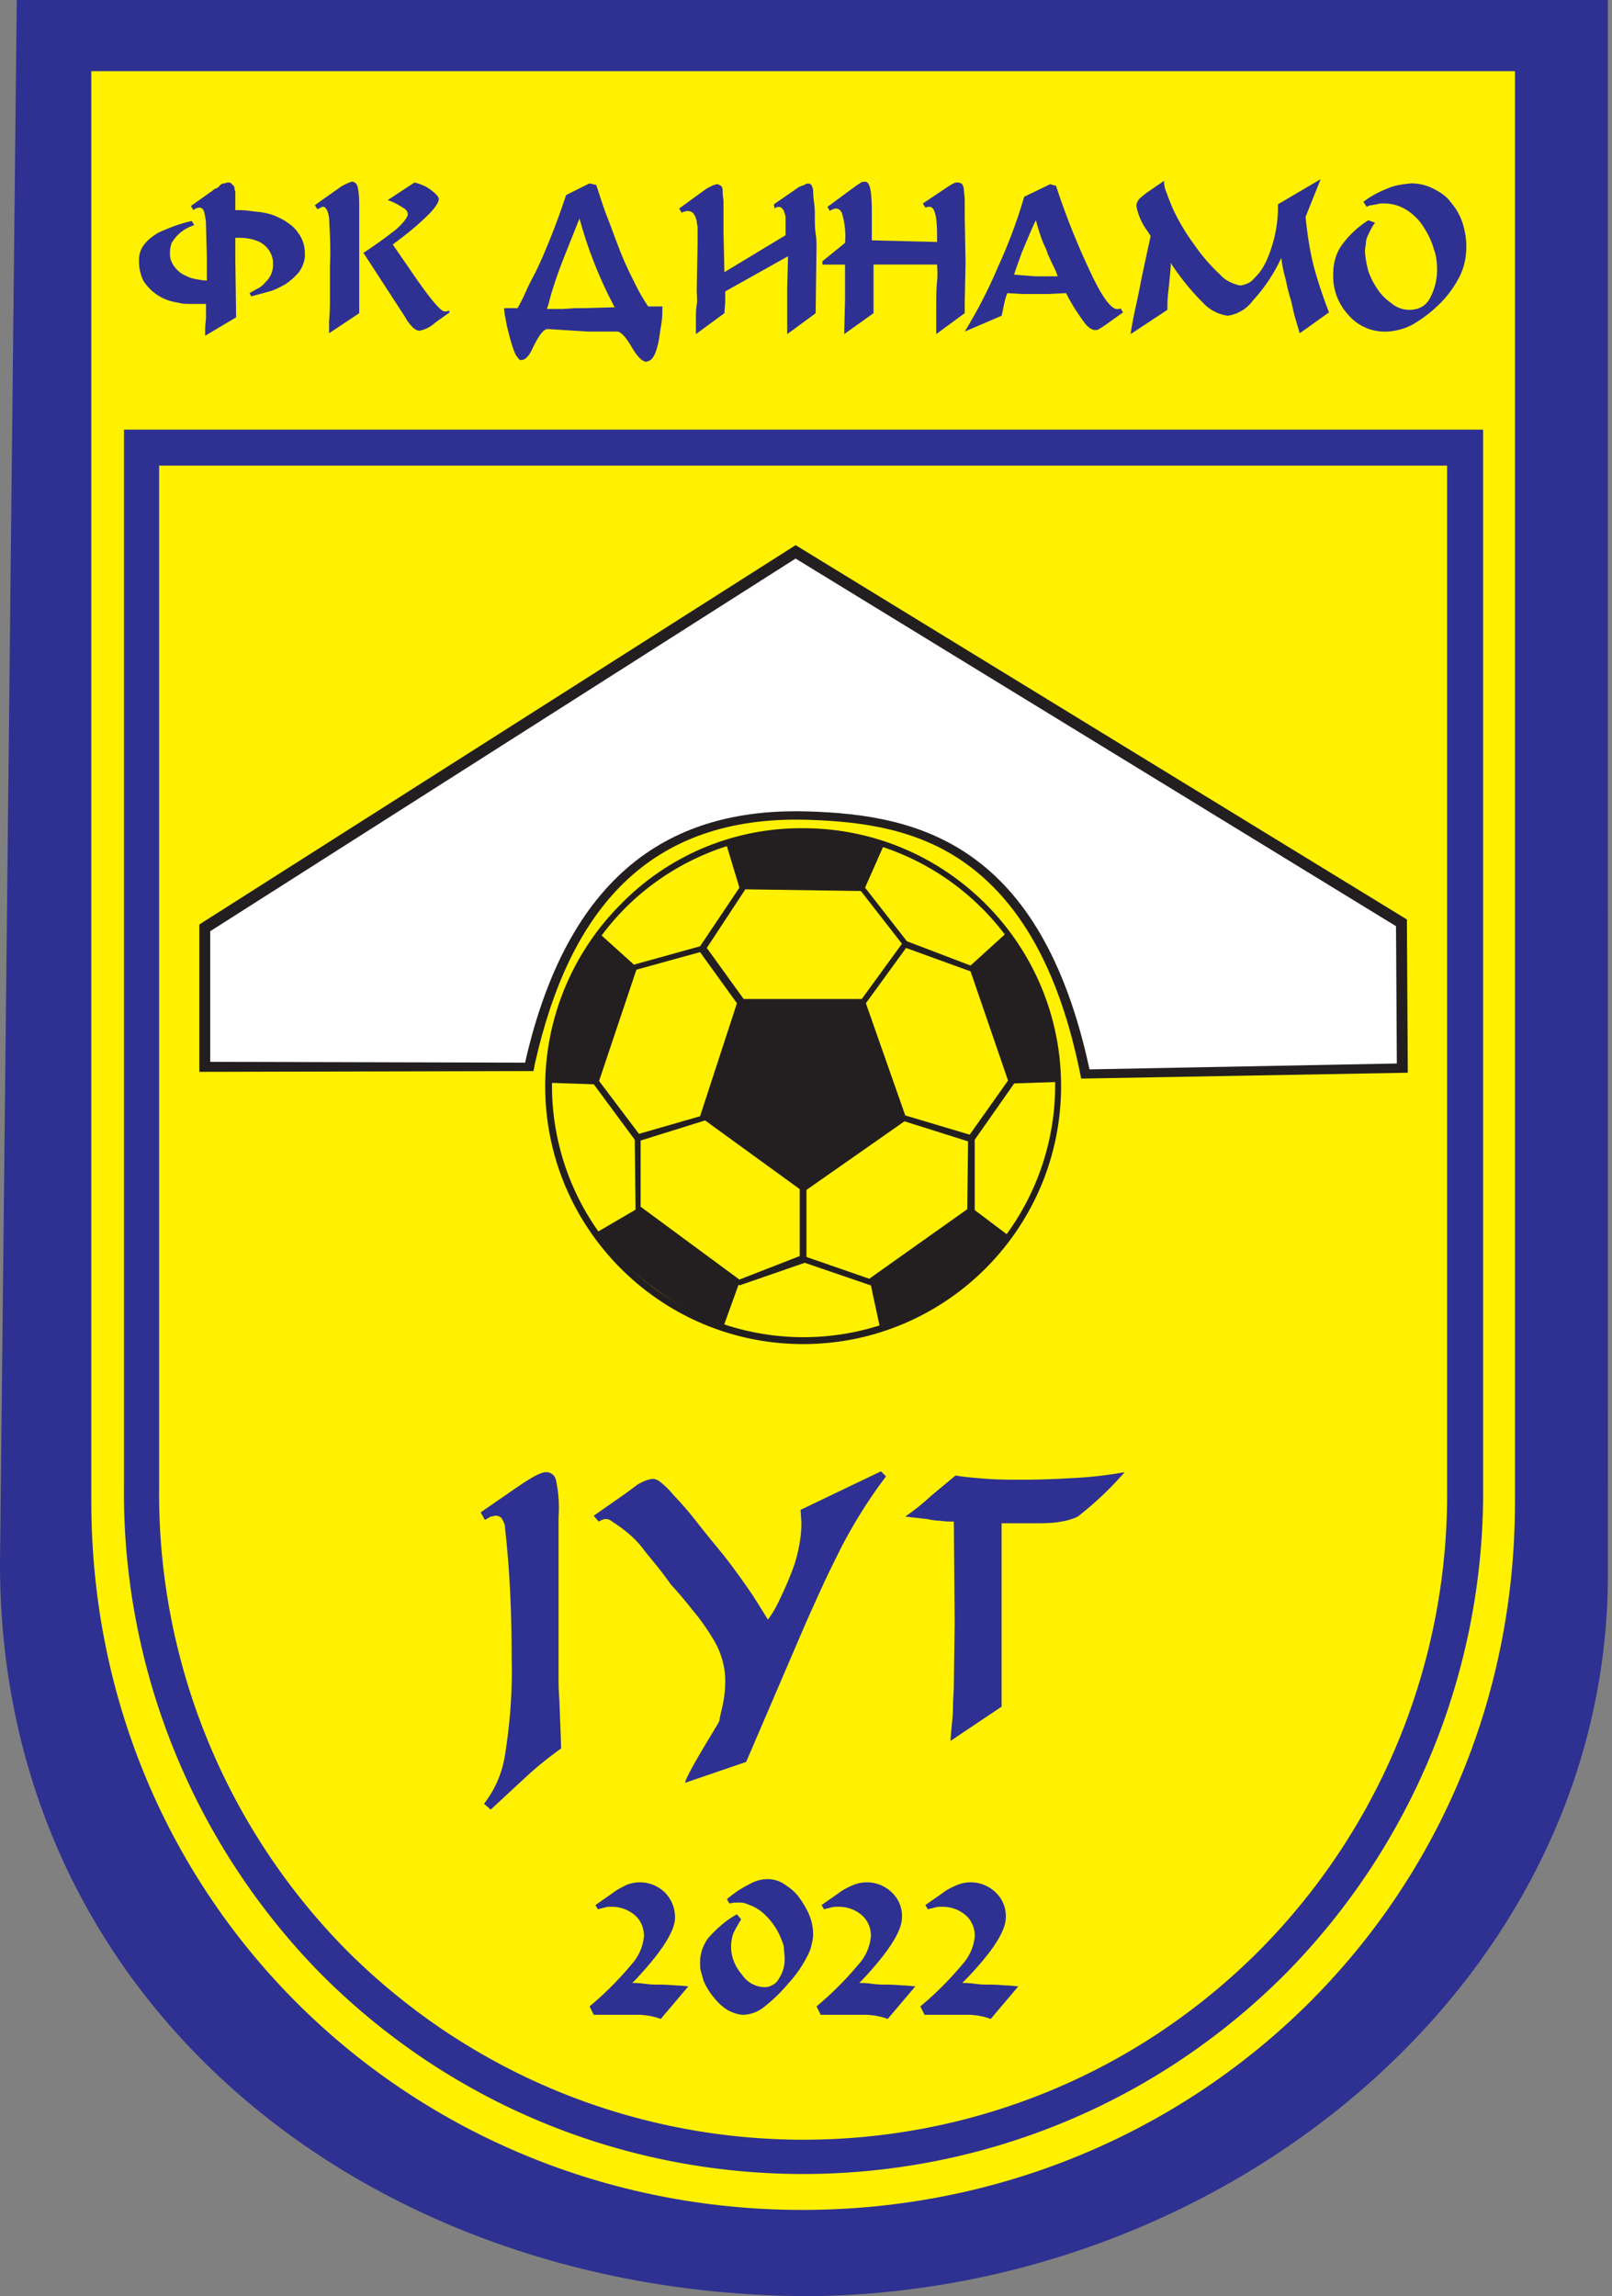
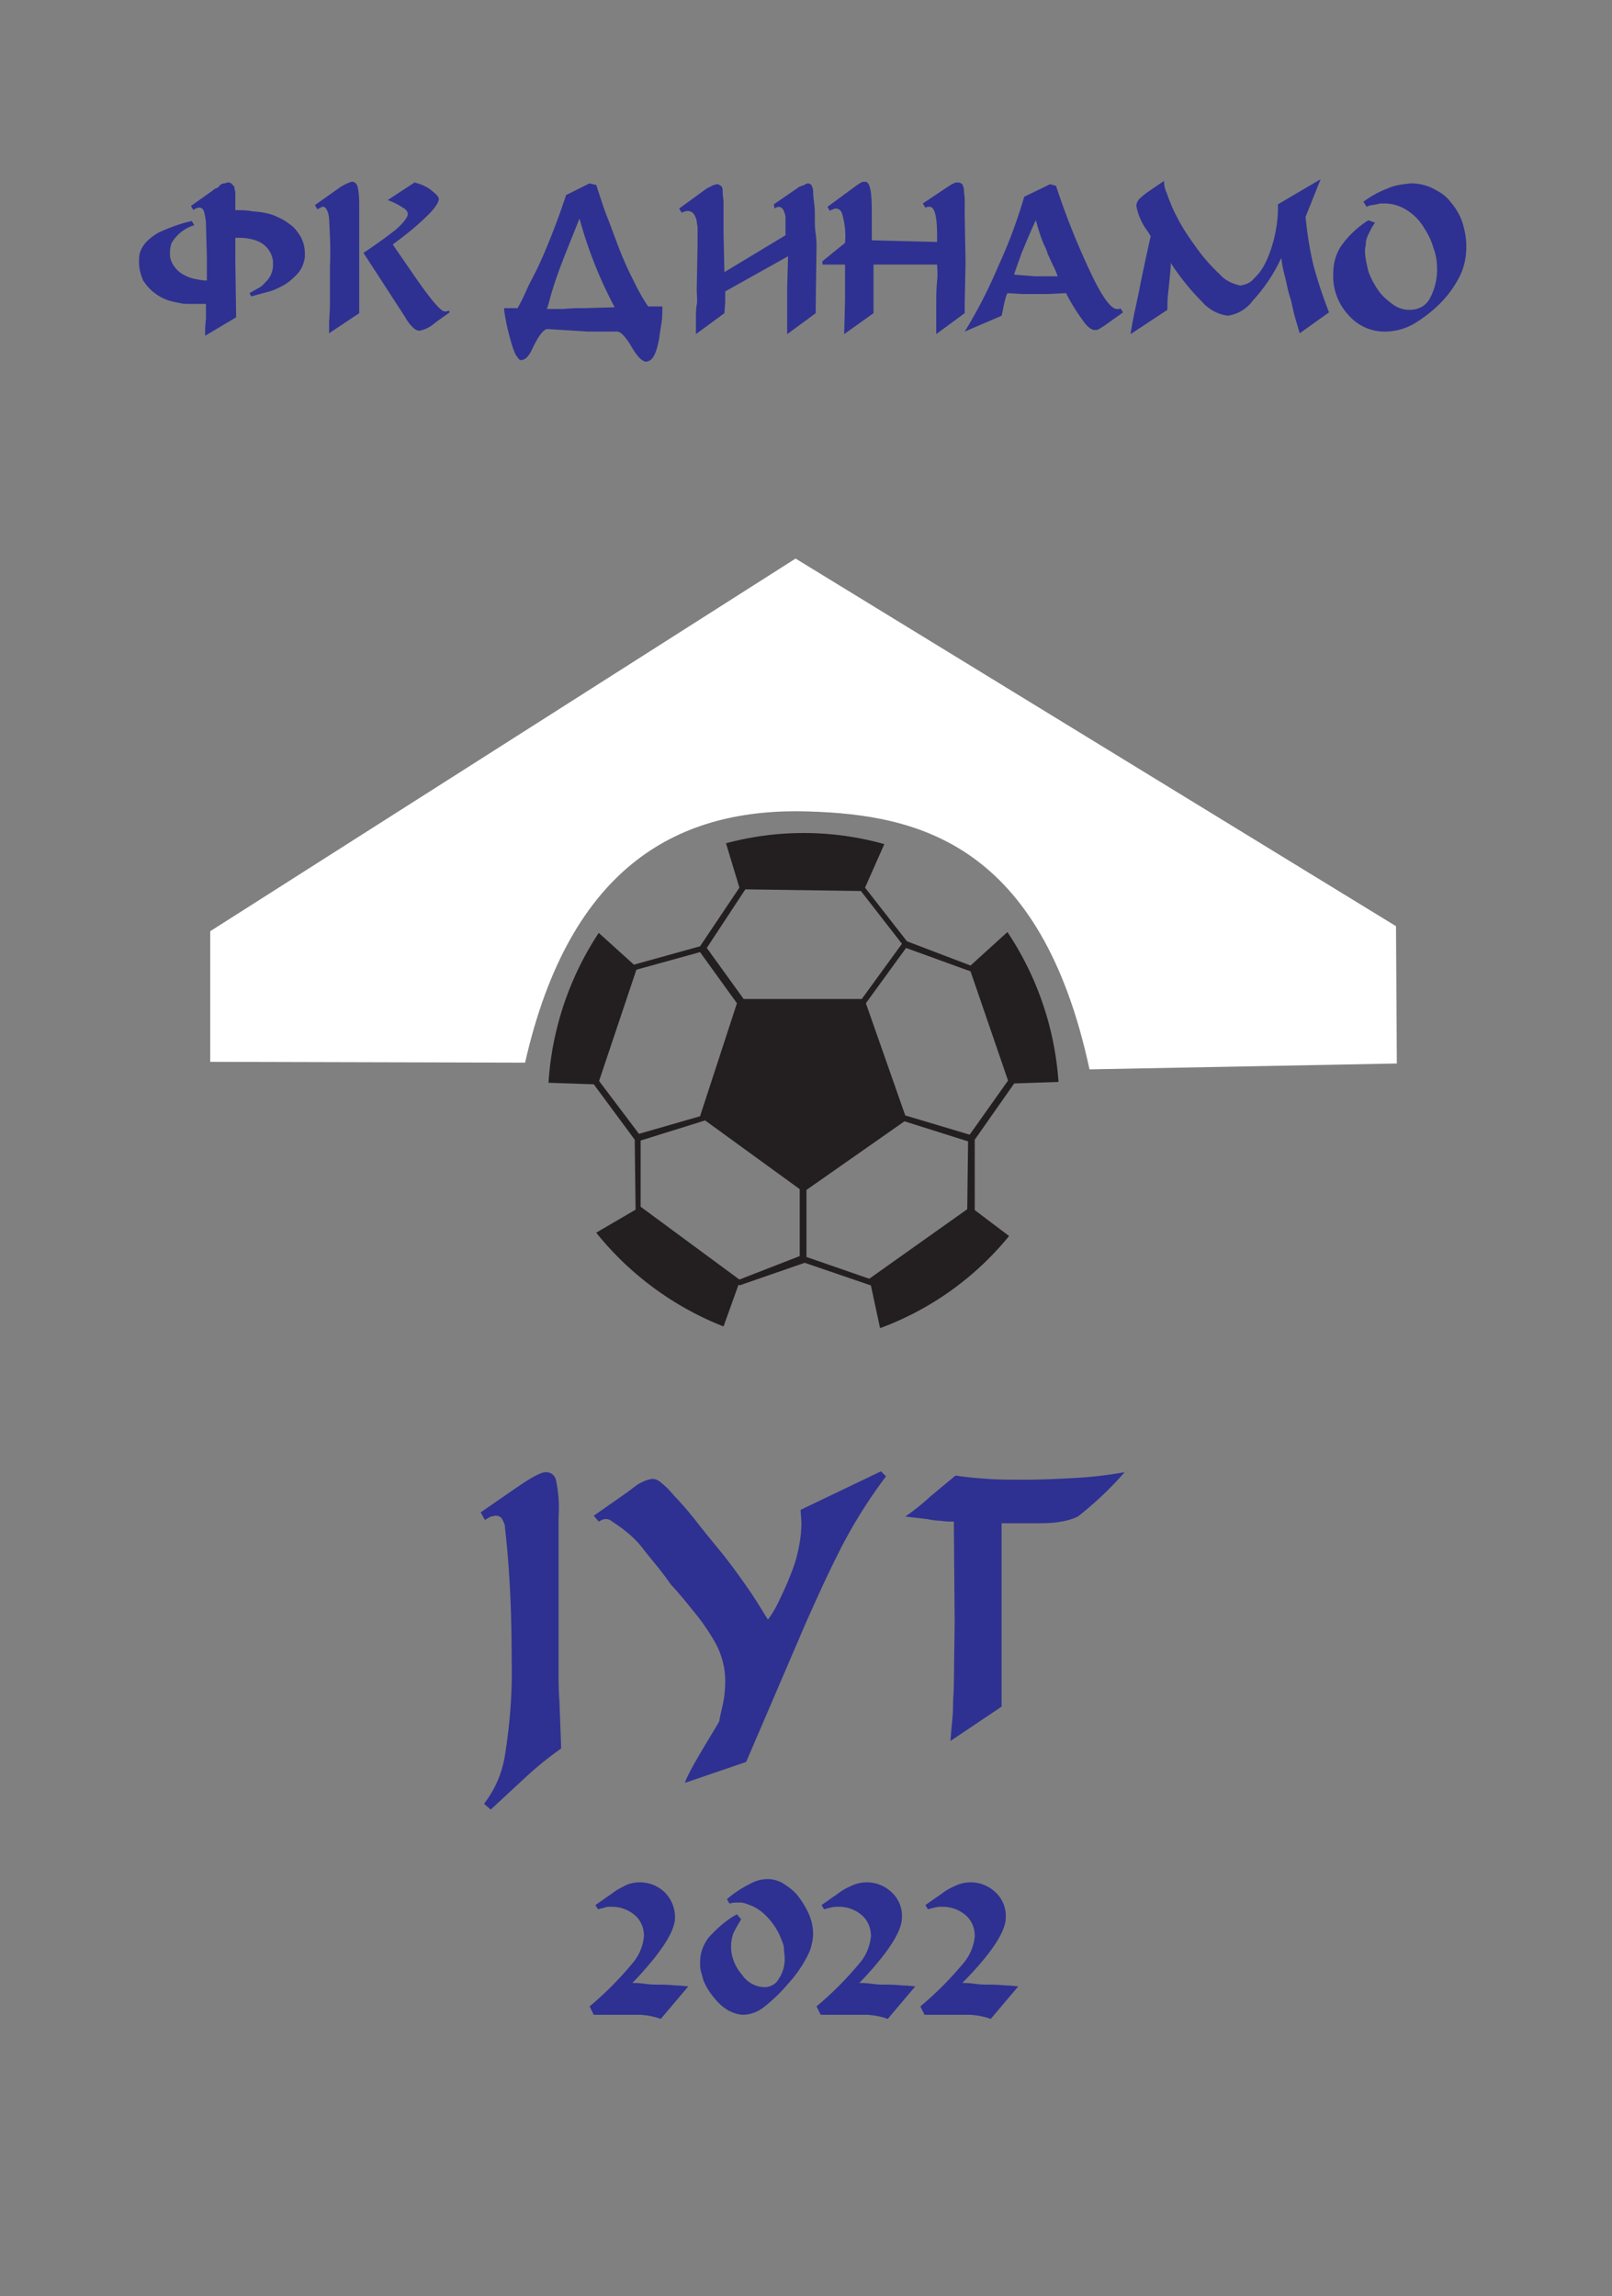
<svg xmlns="http://www.w3.org/2000/svg" width="351" height="500" fill="none">
  <rect width="100%" height="100%" fill="#808080" stroke="none" />
-   <path fill="#2e3191" d="M338.44 339.72c0 77.31-69.84 146.24-161.74 147.88-89.17 0-162.3-70.75-161.38-151.71V11.67h323.3v328.05zm11.67 2.73c.18 88.26-81.87 156.46-173.41 157.55C80.05 500 0 436.18 0 340.63L3.65 0H350.1z" />
-   <path fill="#fff100" d="M19.88 15.5h309.99v311.63c0 87.17-69.84 154.09-155.18 154.09S19.88 414.12 19.88 326.95z" />
  <path fill="#2e3191" d="M299.41 48.5c-.73.92-1.1 1.83-1.64 2.92-.18.55-.36.91-.36 1.46s-.19 1.1-.19 1.64c0 1.46.37 3.1.73 4.56a18 18 0 0 0 2.2 4.2c.9 1.27 2 2.18 3.27 3.1a6 6 0 0 0 3.47 1.09c1.82 0 3.46-.73 4.38-2.37a13 13 0 0 0 1.64-6.38c0-1.64-.19-3.1-.73-4.56a16 16 0 0 0-2-4.38 11.5 11.5 0 0 0-3.84-4.01 9 9 0 0 0-4.74-1.46h-1.1l-.72.18-1.1.19c-.36 0-.73.18-1.1.36l-.72-1.1a22 22 0 0 1 5.29-2.91c1.64-.73 3.28-.91 5.1-1.1 1.64 0 3.29.37 4.74 1.1s2.92 1.64 3.83 2.92c1.1 1.27 2 2.73 2.56 4.37.54 1.64.9 3.47.9 5.3 0 2.18-.36 4.37-1.45 6.56a23 23 0 0 1-4.38 6.01 29 29 0 0 1-6.01 4.56 13 13 0 0 1-5.84 1.46 10.4 10.4 0 0 1-8.02-3.65 12.4 12.4 0 0 1-3.28-8.93c0-2.19.54-4.38 1.82-6.2a21 21 0 0 1 5.83-5.47zm-53.24 24.26c.36-2.37.73-4.2 1.1-5.84.35-1.64.72-3.28 1.08-5.29.73-3.46 1.46-6.92 2.2-10.2l-.55-.92a13 13 0 0 1-2.56-5.65c0-.55.19-.91.55-1.46a19 19 0 0 1 2-1.64l3.47-2.37c0 .91.18 1.82.55 2.55.36 1.1.9 2.37 1.27 3.28a44 44 0 0 0 4.74 8.03 39 39 0 0 0 5.66 6.56c1.1 1.28 2.73 2 4.37 2.37 1.1-.18 2.2-.55 2.92-1.46.55-.54 1.1-1.1 1.46-1.64.55-.73.91-1.46 1.28-2.19a29 29 0 0 0 2.55-11.12v-1.28l9.3-5.47-3.28 8.2c.36 3.66.9 7.3 1.82 10.95q1.36 4.92 3.28 9.85L283 72.58l-.91-3.1c-.37-1.28-.55-2.2-.73-2.92-.18-1.1-.55-2-.73-2.74-.36-1.27-.55-2.55-.91-3.83a27 27 0 0 1-.73-3.83 36 36 0 0 1-6.2 9.3 8.2 8.2 0 0 1-5.47 3.29 9 9 0 0 1-5.47-2.92 53 53 0 0 1-6.93-8.57v.73c-.18 2.19-.37 4.2-.55 5.65s-.18 2.74-.18 3.47v.36zM220.82 59.8l2.19.18 2.37.19h4.92c-.36-1.1-.73-1.83-1.1-2.56l-1.09-2.37c-.18-.73-.54-1.46-.9-2.19a41 41 0 0 1-1.65-5.1c-.55 1.1-1.1 2.37-1.64 3.65-.55 1.27-.91 2.18-1.46 3.46-.55 1.64-1.28 3.46-1.64 4.74m-10.76 12.4a105 105 0 0 0 7.3-14.22 109 109 0 0 0 5.65-15.14l5.65-2.73 1.28.36A162 162 0 0 0 237.78 60c2.37 4.93 4.2 7.3 5.47 7.3h.36c.19 0 .37-.18.37-.18l.55.9-3.83 2.74c-.55.37-1.1.73-1.46.91-.19.19-.55.19-.92.19-.54 0-1.45-.55-2.36-1.83-1.46-2-2.74-4-3.83-6.2l-3.83.19h-5.66l-3.28-.19c-.36.73-.55 1.64-.73 2.37-.18.92-.36 1.83-.54 2.56zm-6.02-19.51v-1.46c0-4.2-.54-6.2-1.64-6.2h-.36l-.55.18-.55-.9 5.47-3.66c.37-.18.73-.54 1.28-.72.18-.19.55-.19.91-.19.37 0 .73.19.91.37.19.36.37.73.37 1.27 0 .55.18 1.28.18 2.37v3.29l.18 10.2-.18 8.58v2.37l-6.2 4.56v-6.2c0-1.64 0-3.47.18-5.29.19-1.82 0-3.1 0-3.65H190.2V68.2l-6.39 4.56.19-7.48v-7.66h-4.93v-.73l4.93-4q.27-3.01-.55-6.03c-.18-.9-.73-1.45-1.46-1.45-.18 0-.36 0-.55.18-.36 0-.54.18-.73.36l-.54-.9 6.2-4.57.54-.36.55-.37c.37-.18.55-.18.91-.18 1.1 0 1.46 2.19 1.46 6.75v6.01zm-33-1.46V47.6c0-.36 0-.73-.18-1.09-.19-.91-.73-1.46-1.28-1.46-.37 0-.73.18-.91.37l-.18-.92 5.28-3.64c.19-.19.37-.19.73-.37l.55-.18c.36-.18.55-.36.91-.36.37 0 .55.18.73.36.18.36.37.91.37 1.28 0 .36 0 1.09.18 2.37.18 1.27.18 2.37.18 3.46 0 1.1 0 2.19.18 3.47.19 1.27.19 2.18.19 2.55l-.19 14.77-6.2 4.56V62.55l.19-6.75-13.68 7.66v2.37l-.18 2.37-6.2 4.56v-2.92c0-1.46 0-2.55.18-3.46s0-2.2 0-3.29l.18-9.84V49.6c0-.55-.18-.91-.18-1.46-.37-1.46-.91-2.19-2-2.19-.37 0-.92.18-1.28.37l-.55-.91 6.02-4.38 1.46-.73c.18 0 .54-.18.73-.18q.54 0 1.09.54c.18.37.18.92.18 1.28 0 .73.18 1.46.18 2v6.58l.19 8.74zm-37.2 15.68a93 93 0 0 1-7.66-19.33l-2.55 6.39c-1.1 2.73-2 5.1-2.55 6.74a86 86 0 0 0-1.1 3.47c-.36 1.27-.55 2.19-.91 3.1h3.46l2.74-.18h2.19zm-14.59 4.74c-.91 0-2 1.46-3.46 4.56-.73 1.46-1.46 2.2-2.37 2.2-.37 0-.55-.37-1.1-1.1-.54-1.1-.9-2.37-1.27-3.65-.37-1.46-.73-2.74-.92-4.01-.18-.91-.36-1.83-.36-2.55h2.92a41 41 0 0 0 2-4.02c.55-1.27 1.28-2.55 2-4a72 72 0 0 0 1.83-4.02 157 157 0 0 0 4.74-12.58l5.1-2.55 1.47.36c.91 2.74 1.64 5.1 2.37 6.93.73 1.82 1.64 4.38 2.55 6.75a71 71 0 0 0 3.28 7.29 41 41 0 0 0 3.1 5.47h3.1c0 1.1 0 2.37-.18 3.47-.18 1.09-.36 2.37-.55 3.64-.54 2.92-1.27 4.38-2.18 4.74l-.55.19q-1.36 0-3.28-3.29c-1.28-2.18-2.37-3.28-3.1-3.28H128zm-21.33-3.64-2.56 1.82-.73.55a7 7 0 0 1-3.28 1.64c-.54 0-1.1-.37-1.46-.73a9 9 0 0 1-1.64-2.19l-9.11-14.04a101 101 0 0 0 7.1-5.1c1.65-1.46 2.56-2.74 2.56-3.29s-.37-1.1-1.1-1.46a14 14 0 0 0-3.28-1.64l5.84-3.83c1.46.37 2.73.91 3.83 1.83.9.73 1.46 1.27 1.46 1.82s-.73 1.82-2.2 3.28c-2 2-4.19 3.83-6.37 5.47l-1.46 1.1 3.64 5.28q6.3 9.3 7.66 9.3h.37c.18 0 .36-.18.54-.18zm-26.26 4.56v-2.56c.18-2.37.18-3.64.18-4.37v-7.66c.18-3.47 0-6.93-.18-10.4-.18-1.64-.73-2.55-1.28-2.55-.18 0-.36 0-.54.18l-.73.37-.55-.91 4.38-3.1.54-.37c.91-.73 2-1.27 3.1-1.64.55 0 1.1.37 1.28 1.1.36 1.45.36 3.1.36 4.55V68.2zm-26.8-6.39h-3.47c-.73 0-1.46 0-2.19-.18-.91-.18-2-.36-2.92-.73a10.4 10.4 0 0 1-5.1-4.2 10 10 0 0 1-.91-3.82v-.73c0-2.37 1.45-4.2 4.19-5.84 2.37-1.09 4.74-2 7.3-2.55l.54.91a8.5 8.5 0 0 0-3.65 2.2c-.54.54-.9 1.08-1.27 1.63a7 7 0 0 0-.37 1.83v.72c0 .92.37 1.83.91 2.56a6 6 0 0 0 2.01 1.82c.73.37 1.46.73 2.37.91s1.82.37 2.74.37v-5.1l-.19-7.12c0-.91-.18-1.64-.36-2.55q-.27-1.1-1.1-1.1a2 2 0 0 0-1.27.55l-.55-.91 4.38-3.1c.36-.18.54-.55 1.1-.73.54-.18.72-.55.9-.73s.55-.36.92-.36c.18 0 .54-.19.72-.19.19 0 .55 0 .73.19l.55.54c.18.18.18.37.18.55s.19.55.19.91v3.83c1.09 0 2.18 0 3.28.18s2 .18 2.92.37c.9.18 1.64.36 2.55.73.73.36 1.64.73 2.37 1.27.55.37 1.1.73 1.64 1.28.55.55.91 1.1 1.28 1.64a7.4 7.4 0 0 1 1.1 4.01v.73a7 7 0 0 1-1.29 3.28 14 14 0 0 1-3.1 2.74c-1.09.55-2 1.1-3.28 1.46s-2.73.73-4.01 1.1l-.36-.74c.72-.36 1.27-.73 2-1.1a5 5 0 0 0 1.46-1.27 5 5 0 0 0 1.64-3.83v-.73a5.4 5.4 0 0 0-2.92-4.19 9 9 0 0 0-2.37-.73c-.9-.18-1.82-.18-2.91-.18v5.1l.18 12.22-6.75 4.01v-1.1c0-1.45.18-2.36.18-2.73v-3.1M206.96 379.1c.18-2.91.55-5.46.55-7.29 0-1.82.18-3.46.18-4.92l.18-13.5-.18-22.06c-.91 0-1.82 0-2.92-.18-.9 0-2-.18-2.91-.37l-4.75-.54a48 48 0 0 0 5.47-4.38l5.48-4.56c2.18.37 4.55.55 6.93.73s5.1.18 8.02.18c3.83 0 7.48-.18 10.76-.36 3.46-.18 7.1-.55 11.12-1.28a73 73 0 0 1-10.21 9.67c-1.1.54-2.37.9-3.65 1.1-1.82.36-3.83.36-5.83.36h-7.11v39.93zm-57.8 9.12c.54-2.37 7.47-13.12 7.47-13.49.19-1.28.55-2.55.73-3.46.37-1.64.55-3.47.55-5.3 0-3.1-.91-6.2-2.55-8.93a50 50 0 0 0-3.47-5.1c-1.64-2-3.46-4.38-5.83-6.93a72 72 0 0 0-3.47-4.56l-2.37-2.92c-1.82-2.55-4.37-4.56-6.93-6.2a2 2 0 0 0-1.46-.55c-.54 0-1.09.37-1.46.55l-1.09-1.27 7.3-5.11 2.18-1.64c.92-.55 2-1.1 3.29-1.28.72 0 1.45.37 2 .91.91.73 1.82 1.64 2.55 2.56a74 74 0 0 1 5.47 6.38c2.01 2.55 3.83 4.74 5.47 6.75 2.01 2.55 3.83 5.1 5.48 7.47 1.64 2.37 2.91 4.56 4.19 6.57 1.1-1.46 2-3.1 2.73-4.75a67 67 0 0 0 2.38-5.47 29 29 0 0 0 1.64-5.65c.36-1.82.54-3.46.54-5.29l-.18-2.73 17.5-8.39 1.1 1.1a108 108 0 0 0-9.85 15.68c-1.09 2.19-2.37 4.74-3.64 7.47a592 592 0 0 0-4.2 9.3l-12.76 29.73zm-43.77 4.56a23 23 0 0 0 4.56-10.57c1.1-6.93 1.64-13.86 1.46-20.8 0-9.66-.36-19.14-1.46-28.8v-.37a7 7 0 0 0-.73-1.64 1.7 1.7 0 0 0-1.27-.55c-.37 0-.73.19-1.1.19l-1.27.73-.92-1.64 7.66-5.3.55-.36c2.92-2 4.92-3.1 6.02-3.1s2 .73 2.19 1.83c.54 2.55.73 5.29.54 8.02v34.1c0 1.64 0 3.46.19 5.83.18 5.3.36 8.94.36 10.4a76 76 0 0 0-7.66 6.2l-7.66 7.1zm95.92 45.95-.91-1.83a72 72 0 0 0 9.12-9.11 10.6 10.6 0 0 0 2.73-6.2c0-1.83-.73-3.47-2-4.56a7.7 7.7 0 0 0-5.11-1.82c-.55 0-1.1 0-1.64.18l-.73.18c-.18 0-.55.18-.73.18l-.55-.91 3.65-2.55c.91-.73 2-1.28 3.28-1.83a7.8 7.8 0 0 1 8.39 1.64 7 7 0 0 1 2.19 5.48c0 2.91-2.92 7.47-8.75 13.49l-.73.73c.54 0 1.45 0 2.73.18s2.19.18 2.92.18 1.82 0 4.01.19c1.1 0 2 .18 2.55.18l-6.01 7.11c-.92-.37-1.83-.55-2.74-.73l-1.64-.18zm-22.61 0-.91-1.83a72 72 0 0 0 9.12-9.11 10.6 10.6 0 0 0 2.73-6.2c0-1.83-.73-3.47-2-4.56a7.6 7.6 0 0 0-5.11-1.82c-.55 0-1.1 0-1.64.18l-.73.18c-.18 0-.55.18-.73.18l-.55-.91 3.65-2.55c.91-.73 2-1.28 3.28-1.83a7.8 7.8 0 0 1 8.39 1.64 7 7 0 0 1 2.19 5.48c0 2.91-2.92 7.47-8.57 13.49l-.73.73c.54 0 1.46 0 2.73.18 1.28.18 2.2.18 2.92.18.73 0 1.82 0 4.01.19 1.1 0 2 .18 2.56.18l-6.02 7.11c-.91-.37-1.83-.55-2.74-.73l-1.64-.18zm-17.32-20.79c-.55.91-1.1 1.82-1.64 2.92-.37.91-.55 2-.55 3.1 0 2.19.91 4.37 2.37 6.02a6 6 0 0 0 4.92 2.73c1.28 0 2.56-.73 3.1-1.82a7.7 7.7 0 0 0 1.28-4.38c0-.91-.18-1.64-.18-2.55-.19-.91-.55-1.64-.92-2.56a15 15 0 0 0-3.1-4.37 10 10 0 0 0-2.91-2c-.55-.19-.91-.37-1.46-.55s-.91-.19-1.46-.19-1.28 0-1.82.19h-.19l-.54-.92a23 23 0 0 1 4.92-3.28 8 8 0 0 1 4.01-1.1c1.1 0 2.37.37 3.28.92 1.1.73 2.2 1.46 3.1 2.55a20 20 0 0 1 2.56 4.2c.54 1.27.9 2.73.9 4.37 0 .73-.17 1.64-.36 2.37-.18.92-.54 1.64-.9 2.37a27 27 0 0 1-4.2 6.02 35 35 0 0 1-5.29 5.1 7.6 7.6 0 0 1-4.38 1.65c-1.1 0-2.18-.37-3.28-.91a11 11 0 0 1-3.1-2.74 14 14 0 0 1-2.37-3.83c-.18-.73-.36-1.27-.55-2-.18-.55-.18-1.28-.18-2.01 0-2 .73-3.83 1.82-5.29 1.83-2 3.83-3.83 6.2-5.1zm-32.1 20.79-.9-1.83a72 72 0 0 0 9.1-9.11 10.6 10.6 0 0 0 2.74-6.2c0-1.83-.73-3.47-2-4.56a7.7 7.7 0 0 0-5.1-1.82c-.56 0-1.1 0-1.47.18l-.73.18c-.18 0-.54.18-.72.18l-.55-.91 3.64-2.55c.92-.73 2.01-1.28 3.1-1.83a7.8 7.8 0 0 1 8.39 1.64 7.7 7.7 0 0 1 2.2 5.48c0 2.91-2.93 7.47-8.58 13.49l-.73.73c.55 0 1.46 0 2.74.18 1.27.18 2.18.18 2.91.18s1.83 0 4.02.19c1.09 0 2 .18 2.55.18l-6.02 7.11c-.91-.37-1.82-.55-2.74-.73l-1.64-.18z" />
-   <path fill="#231f20" d="M43.4 233.4v-32.09l129.84-82.6 133.1 81.51.2 33.37-71.13 1.28-.36-1.83c-3.46-16.59-10.21-34.64-24.8-45.04-10.21-7.3-22.06-9.11-34.28-9.48-35.01-1.1-51.97 19.88-59.45 52.88l-.36 1.83z" />
  <path fill="#fff" d="M45.77 231.22v-28.44l127.46-81.15 130.74 80.05.18 29.9-66.92 1.28c-10.57-49.23-37.38-55.43-61.08-56.16-27.9-.91-51.97 11.3-61.82 54.7z" />
  <path fill="#231f20" d="m187.45 194.02 8.94 11.49-8.75 12.03h-25.71l-8.03-11.12 8.39-12.76zm1.83 84.43-13.68-4.74v-14.6l21.34-14.94 13.85 4.37-.18 14.77zM161 193.29l-8.57 12.77-14.4 4-7.66-6.92a67 67 0 0 0-10.94 32.64l10.76.36 8.38-24.98 13.86-3.83 8.03 11.13-8.03 24.61-13.3 3.83-8.94-11.85-1.28.55 9.3 12.58.18 15.31 1.1-.72v-14.41l14.04-4.38 20.6 14.96v14.58L161 278.63l-21.51-15.86-9.67 5.65a67 67 0 0 0 27.72 20.42l3.28-9.12.18.19 14.23-4.93 14.4 4.93 2 9.3a65.5 65.5 0 0 0 28.09-20.06l-7.48-5.65v-15.32l8.57-12.22-1.27-.73-8.4 11.85-14.03-4.19-8.57-24.43 8.75-12.04 14.04 5.1 8.39 24.44 10.76-.36a67 67 0 0 0-11.12-32.64l-8.03 7.29-13.86-5.29-9.11-11.67 4.19-9.48a65 65 0 0 0-34.47-.18z" />
-   <path fill="#231f20" d="M213.7 197.67a54.9 54.9 0 0 0-77.5 0 54.9 54.9 0 0 0 0 77.5 54.9 54.9 0 0 0 77.5 0 55 55 0 0 0 16.05-38.66 54.3 54.3 0 0 0-16.04-38.84m-38.83-17.32c31 0 56.16 25.16 56.16 56.16s-25.16 56.17-56.16 56.17-56.17-25.17-56.17-56.17a56.2 56.2 0 0 1 16.6-39.75 54.8 54.8 0 0 1 39.57-16.41" />
-   <path fill="#2e3191" d="M315.28 101.4H34.65v222.46A141.4 141.4 0 0 0 75.3 424.52c54.89 55.07 143.87 55.25 198.76.36l.36-.36a141 141 0 0 0 40.67-100.66V101.4zM30.82 93.55h292.12v230.13A149.3 149.3 0 0 1 279.9 429.8c-57.8 57.98-151.71 58.17-209.7.36l-.36-.36a149.6 149.6 0 0 1-42.85-106.13V93.55z" />
</svg>